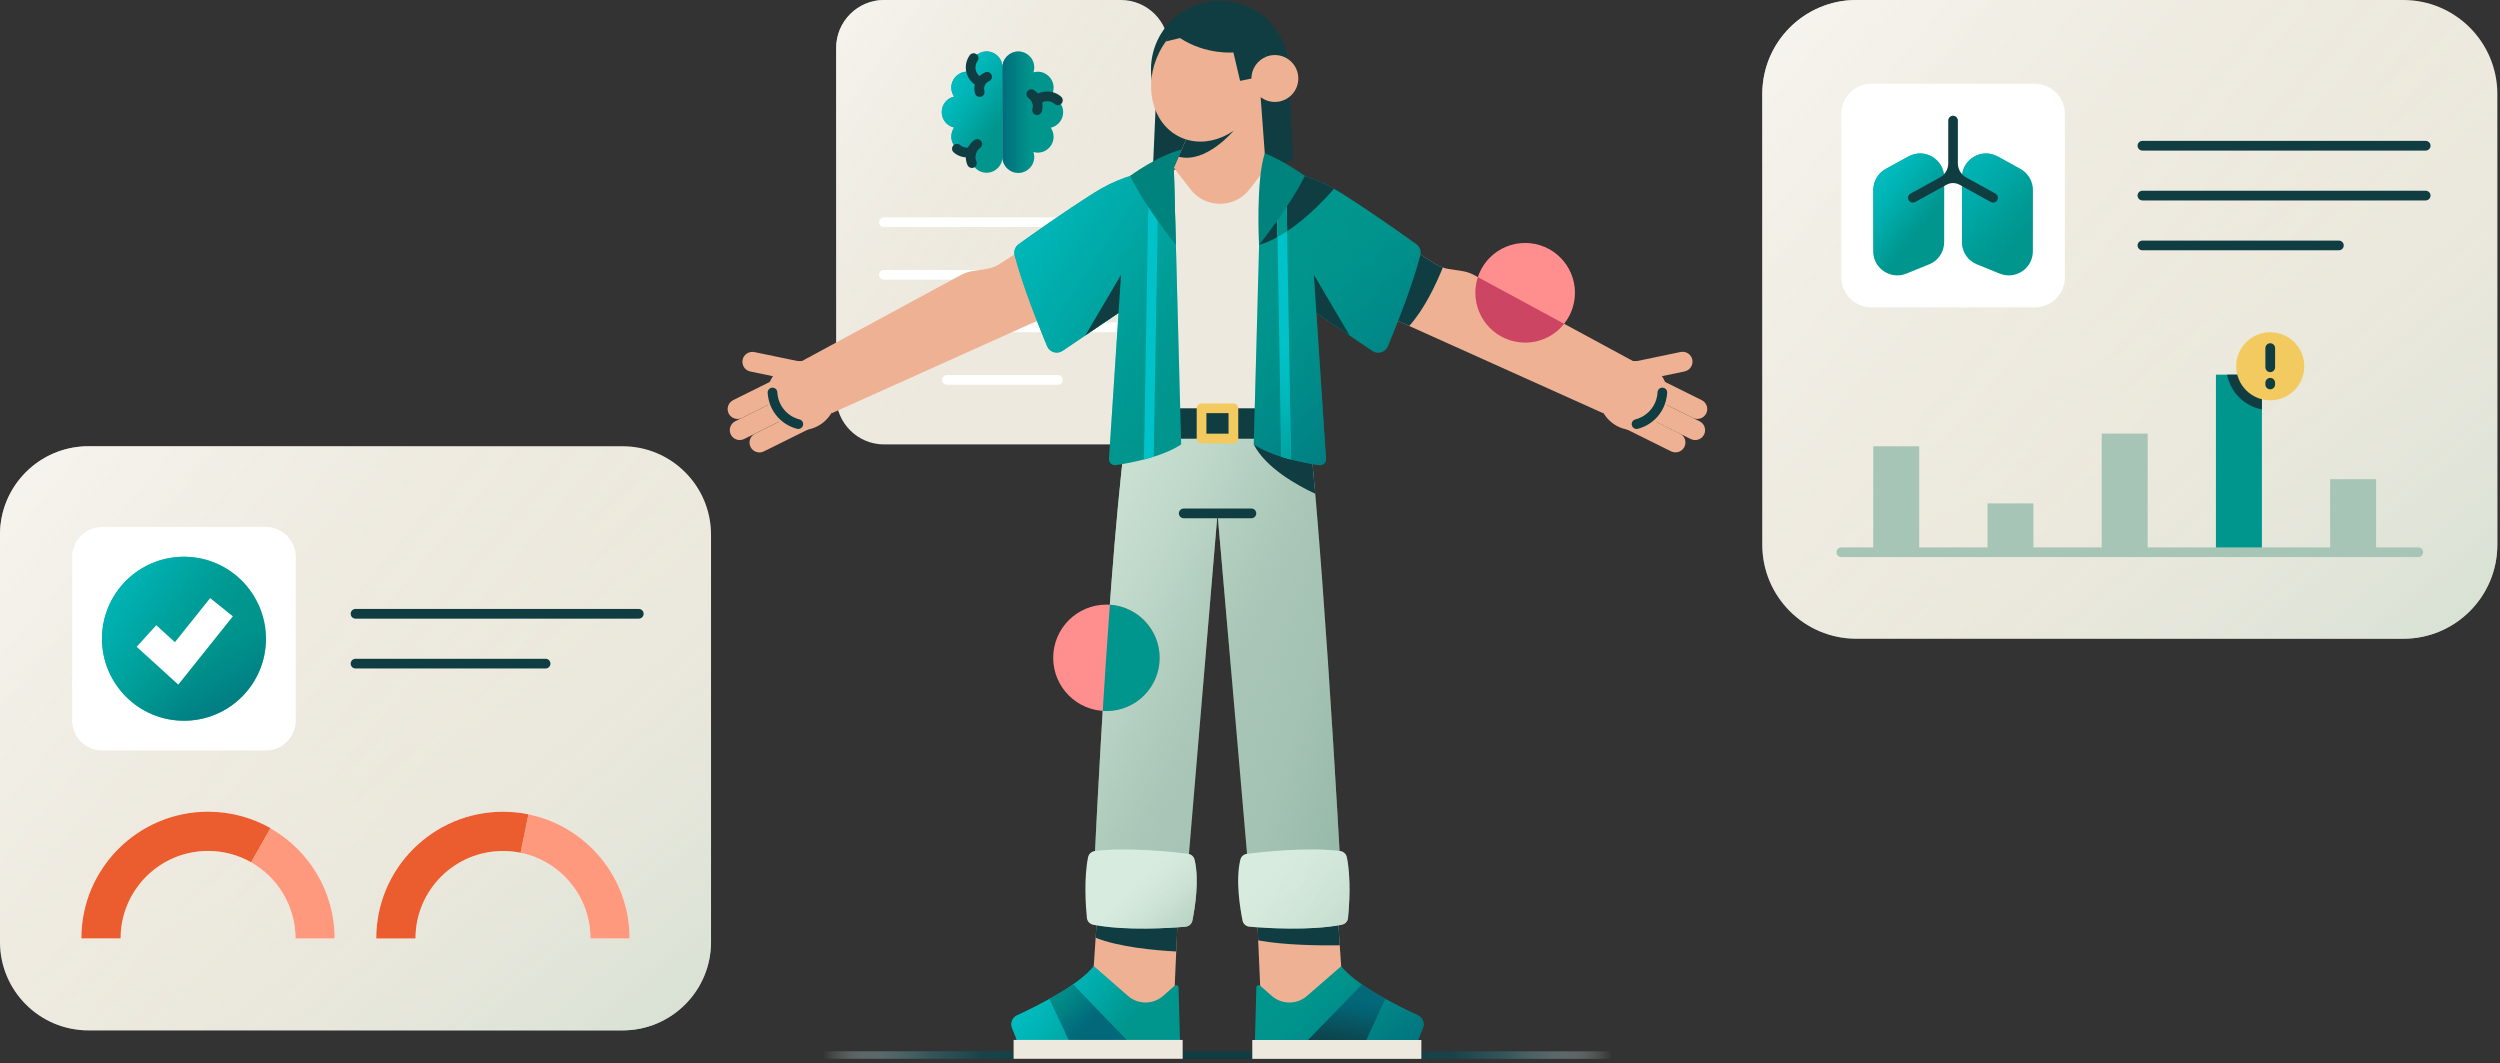
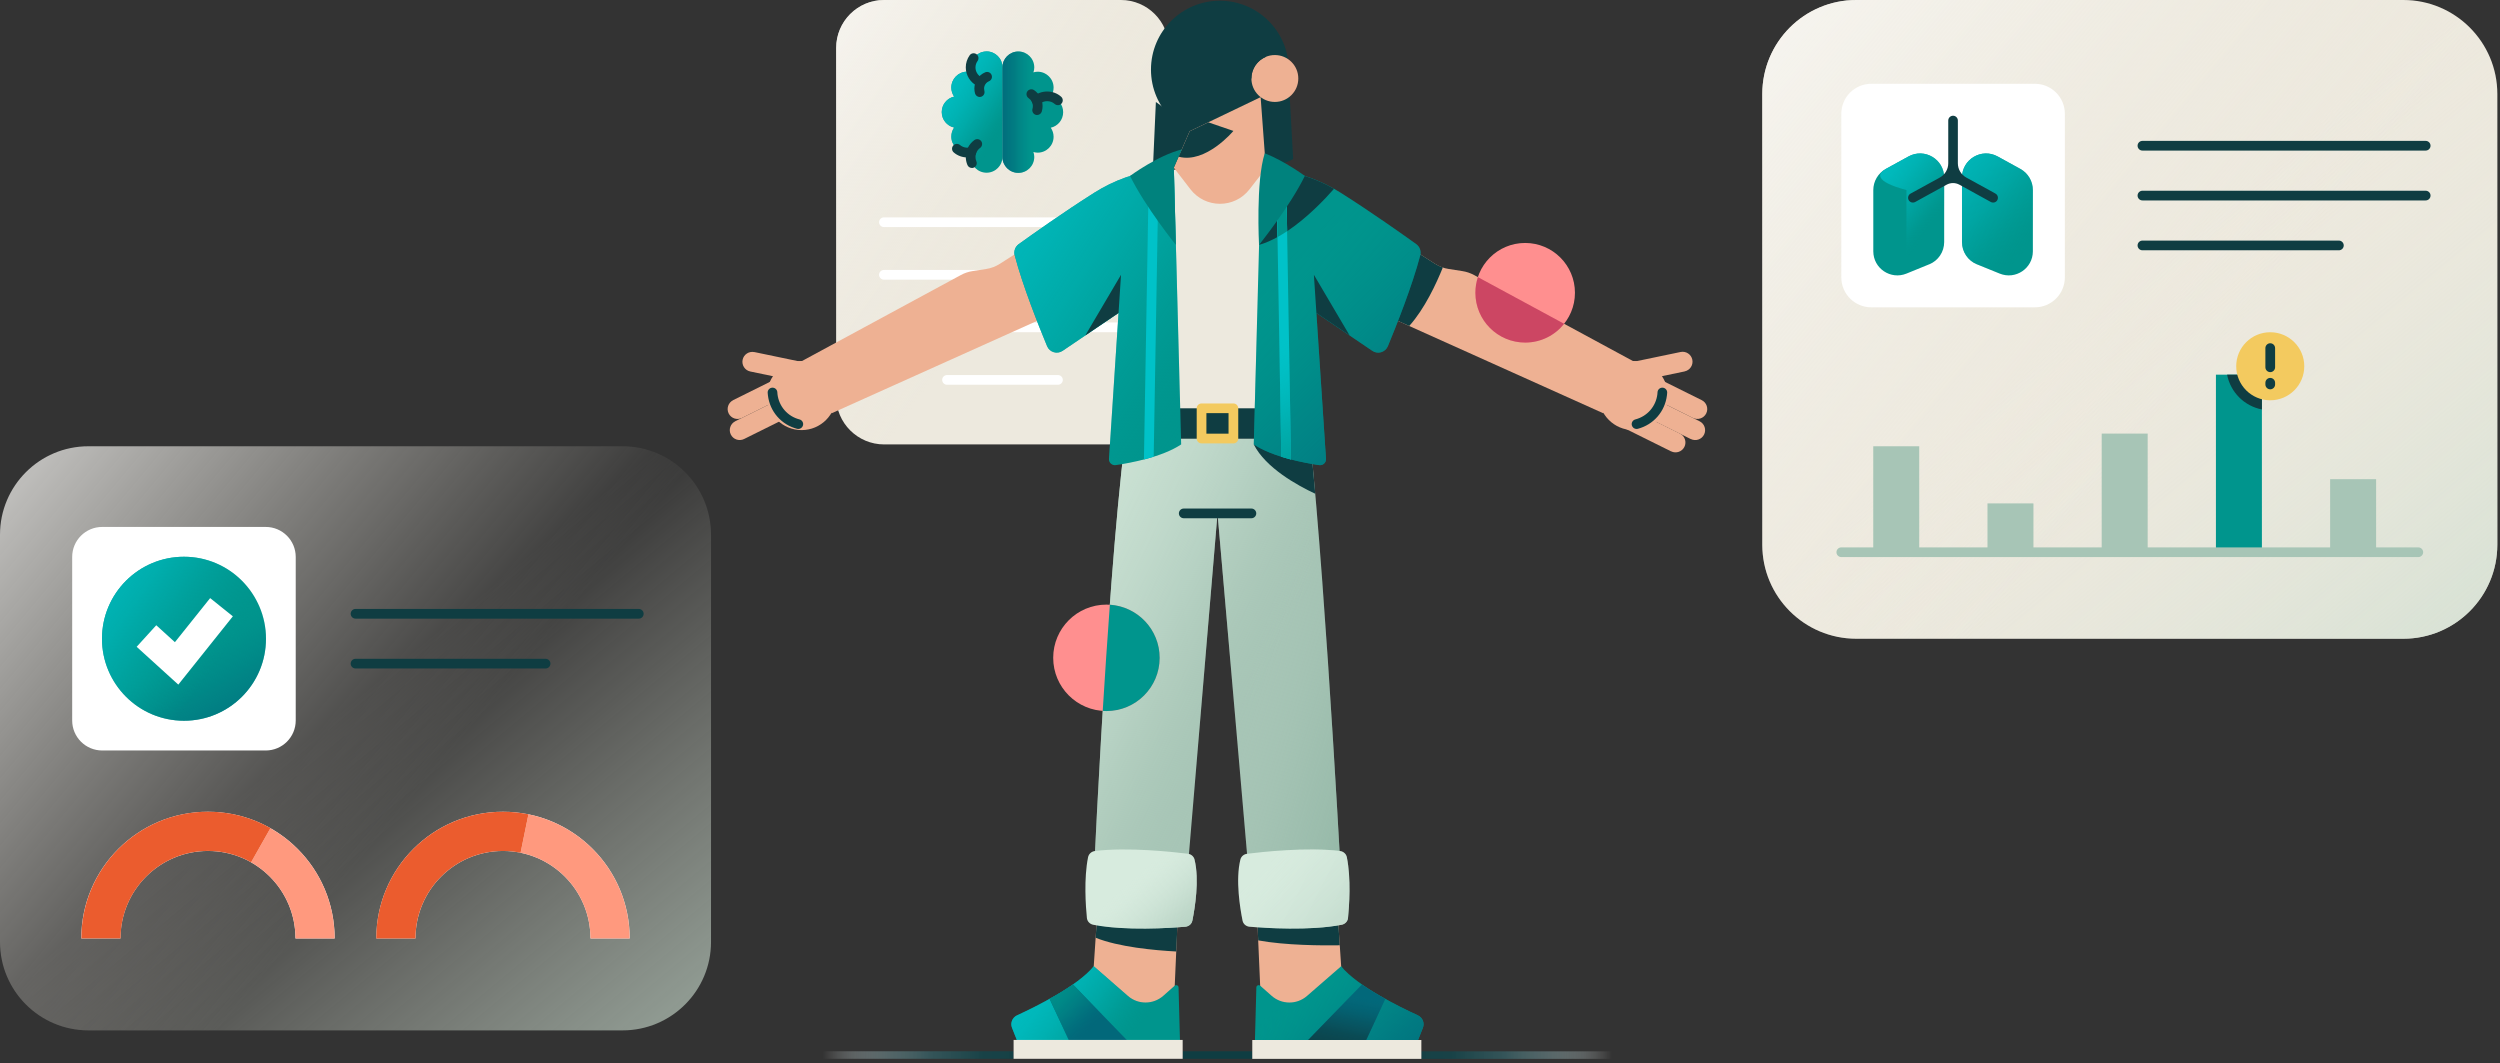
<svg xmlns="http://www.w3.org/2000/svg" width="515" height="219" viewBox="0 0 515 219" fill="none">
  <rect x="0" y="0" width="515" height="219" fill="#333333" stroke="none" />
  <g clip-path="url(#clip0_3219_260)">
    <path d="M230.89 0H182.13C176.673 0 172.25 4.423 172.25 9.88V81.67C172.25 87.127 176.673 91.55 182.13 91.55H230.89C236.347 91.55 240.77 87.127 240.77 81.67V9.88C240.77 4.423 236.347 0 230.89 0Z" fill="#EDE9DE" />
    <path d="M230.89 0H182.13C176.673 0 172.25 4.423 172.25 9.88V81.67C172.25 87.127 176.673 91.55 182.13 91.55H230.89C236.347 91.55 240.77 87.127 240.77 81.67V9.88C240.77 4.423 236.347 0 230.89 0Z" fill="url(#paint0_linear_3219_260)" />
    <path d="M230.93 46.78H182.09C181.54 46.78 181.09 46.33 181.09 45.78C181.09 45.23 181.54 44.78 182.09 44.78H230.93C231.48 44.78 231.93 45.23 231.93 45.78C231.93 46.33 231.48 46.78 230.93 46.78Z" fill="white" />
    <path d="M230.93 57.61H182.09C181.54 57.61 181.09 57.16 181.09 56.61C181.09 56.06 181.54 55.61 182.09 55.61H230.93C231.48 55.61 231.93 56.06 231.93 56.61C231.93 57.16 231.48 57.61 230.93 57.61Z" fill="white" />
    <path d="M230.93 68.43H182.09C181.54 68.43 181.09 67.98 181.09 67.43C181.09 66.88 181.54 66.43 182.09 66.43H230.93C231.48 66.43 231.93 66.88 231.93 67.43C231.93 67.98 231.48 68.43 230.93 68.43Z" fill="white" />
    <path d="M217.94 79.26H195.09C194.54 79.26 194.09 78.81 194.09 78.26C194.09 77.71 194.54 77.26 195.09 77.26H217.94C218.49 77.26 218.94 77.71 218.94 78.26C218.94 78.81 218.49 79.26 217.94 79.26Z" fill="white" />
-     <path d="M128.25 91.93H18.22C8.157 91.93 0 100.088 0 110.15V194.04C0 204.103 8.157 212.26 18.22 212.26H128.25C138.313 212.26 146.47 204.103 146.47 194.04V110.15C146.47 100.088 138.313 91.93 128.25 91.93Z" fill="#EDE9DE" />
    <path d="M128.25 91.93H18.22C8.157 91.93 0 100.088 0 110.15V194.04C0 204.103 8.157 212.26 18.22 212.26H128.25C138.313 212.26 146.47 204.103 146.47 194.04V110.15C146.47 100.088 138.313 91.93 128.25 91.93Z" fill="url(#paint1_linear_3219_260)" />
    <path d="M128.25 91.93H18.22C8.157 91.93 0 100.088 0 110.15V194.04C0 204.103 8.157 212.26 18.22 212.26H128.25C138.313 212.26 146.47 204.103 146.47 194.04V110.15C146.47 100.088 138.313 91.93 128.25 91.93Z" fill="url(#paint2_linear_3219_260)" />
    <path d="M238.11 21.01L237.53 34.01L244.25 33.04L247.08 27.51L238.11 21.01Z" fill="#0F3D42" />
    <path d="M265.23 11.71L266.39 32.75C263.35 34.69 257.78 33.81 257.78 33.81L256.15 23.36L265.22 11.71H265.23Z" fill="#0F3D42" />
    <path d="M251.29 28.53C259.127 28.53 265.48 22.177 265.48 14.34C265.48 6.503 259.127 0.15 251.29 0.15C243.453 0.15 237.1 6.503 237.1 14.34C237.1 22.177 243.453 28.53 251.29 28.53Z" fill="#0F3D42" />
    <path d="M257.97 216.56H243.63V218.11H257.97V216.56Z" fill="#0F3D42" />
    <path d="M208.79 216.56H166.72V218.11H208.79V216.56Z" fill="url(#paint3_linear_3219_260)" />
    <path d="M292.79 218.12H334.86V216.57H292.79V218.12Z" fill="url(#paint4_linear_3219_260)" />
    <path d="M243.31 172.94L241.8 207.53L235.07 208.8L224.93 204.71L227.25 170.12L243.31 172.94Z" fill="#EEB193" />
    <path d="M242.77 185.51L242.31 196.01C237.74 195.76 230.47 195.09 225.71 193.18L226.22 185.51H242.77Z" fill="#0F3D42" />
    <path d="M258.28 172.94L259.79 207.53L266.52 208.8L276.66 204.71L274.34 170.12L258.28 172.94Z" fill="#EEB193" />
    <path d="M275.99 194.73C272.42 194.79 264.83 194.76 259.19 193.72L258.98 188.98L275.52 187.58L275.99 194.73Z" fill="#0F3D42" />
    <path d="M262.62 34.96H236.54V87.23H262.62V34.96Z" fill="#EDE9DE" />
    <path d="M231.78 90.34C227.65 123.95 224.93 189.08 224.93 189.08C224.93 189.08 236.07 191.81 243.78 189.55L250.81 105.76L258.08 189.55C266.55 191.34 276.7 189.08 276.7 189.08C276.7 189.08 273.33 123.48 269.85 90.34H231.78Z" fill="#A7C5B6" />
    <path d="M231.78 90.34C227.65 123.95 224.93 189.08 224.93 189.08C224.93 189.08 236.07 191.81 243.78 189.55L250.81 105.76L258.08 189.55C266.55 191.34 276.7 189.08 276.7 189.08C276.7 189.08 273.33 123.48 269.85 90.34H231.78Z" fill="url(#paint5_linear_3219_260)" />
    <path d="M231.78 90.34C227.65 123.95 224.93 189.08 224.93 189.08C224.93 189.08 236.07 191.81 243.78 189.55L250.81 105.76L258.08 189.55C266.55 191.34 276.7 189.08 276.7 189.08C276.7 189.08 273.33 123.48 269.85 90.34H231.78Z" fill="url(#paint6_linear_3219_260)" />
    <path d="M270.14 84.11H231.45V90.34H270.14V84.11Z" fill="#0F3D42" />
    <path d="M270.94 101.71C267.23 99.98 260.71 96.37 258.28 91.56L264.69 90.35H269.86C270.22 93.82 270.59 97.64 270.94 101.71Z" fill="#0F3D42" />
    <path d="M254.08 91.34H247.52C246.97 91.34 246.52 90.89 246.52 90.34V84.11C246.52 83.56 246.97 83.11 247.52 83.11H254.08C254.63 83.11 255.08 83.56 255.08 84.11V90.34C255.08 90.89 254.63 91.34 254.08 91.34ZM248.52 89.34H253.08V85.11H248.52V89.34Z" fill="#F3CA5F" />
    <path d="M289.53 50.45L295.61 54.34C296.47 54.89 297.43 55.26 298.44 55.41L301.27 55.85C302.1 55.98 302.9 56.25 303.64 56.65L336.51 74.44L330.29 85.14L284.64 64.61L289.54 50.45H289.53Z" fill="#EEB193" />
    <path d="M297.22 55.11C295.91 58.35 293.48 63.63 290.3 67.15L284.64 64.61L289.54 50.45L295.62 54.34C296.12 54.66 296.66 54.92 297.22 55.11Z" fill="#0F3D42" />
    <path d="M336.46 88.6C340.392 88.6 343.58 85.412 343.58 81.48C343.58 77.548 340.392 74.36 336.46 74.36C332.528 74.36 329.34 77.548 329.34 81.48C329.34 85.412 332.528 88.6 336.46 88.6Z" fill="#EEB193" />
    <path d="M271.18 64.47L270.66 56.61L278.02 69.1L271.18 64.47Z" fill="#0F3D42" />
    <path d="M348.743 86.097L338.675 81.099L340.493 77.436L350.561 82.433C351.573 82.936 351.979 84.165 351.481 85.168C350.979 86.18 349.75 86.586 348.747 86.088L348.743 86.097Z" fill="#EEB193" />
    <path d="M347.039 76.514L336.035 78.805L335.201 74.801L346.205 72.51C347.312 72.28 348.39 72.995 348.618 74.092C348.849 75.198 348.133 76.276 347.037 76.505L347.039 76.514Z" fill="#EEB193" />
    <path d="M348.303 90.449L336.846 84.762L338.665 81.099L350.121 86.785C351.133 87.288 351.539 88.516 351.041 89.52C350.539 90.532 349.31 90.938 348.307 90.44L348.303 90.449Z" fill="#EEB193" />
    <path d="M344.249 92.984L335.05 88.418L336.869 84.755L346.068 89.321C347.08 89.823 347.486 91.052 346.988 92.055C346.486 93.067 345.257 93.474 344.254 92.976L344.249 92.984Z" fill="#EEB193" />
    <path d="M337.13 88.37C336.69 88.37 336.28 88.07 336.16 87.62C336.02 87.09 336.34 86.54 336.88 86.4C339.34 85.76 341.12 83.72 341.42 81.2C341.44 81.07 341.45 80.93 341.45 80.8C341.48 80.25 341.95 79.83 342.5 79.86C343.05 79.89 343.47 80.36 343.44 80.91C343.44 81.08 343.42 81.26 343.39 81.43C342.99 84.78 340.63 87.49 337.37 88.34C337.29 88.36 337.2 88.37 337.12 88.37H337.13Z" fill="#0F3D42" />
    <path d="M212.06 50.45L205.98 54.34C205.12 54.89 204.16 55.26 203.15 55.41L200.32 55.85C199.49 55.98 198.69 56.25 197.95 56.65L165.08 74.44L171.3 85.14L216.95 64.61L212.05 50.45H212.06Z" fill="#EEB193" />
    <path d="M259.79 34.54L258.28 91.55C262.2 94.18 268.82 95.38 271.76 95.81C272.53 95.92 273.2 95.29 273.15 94.52L271.18 64.47L282.7 72.27C283.83 73.04 285.38 72.57 285.9 71.31C287.59 67.24 290.93 58.87 292.57 52.6C292.8 51.73 292.47 50.83 291.75 50.3C289.1 48.39 282.4 43.63 276.16 39.69C272.15 37.15 267.64 35.53 262.93 34.94L259.8 34.55L259.79 34.54Z" fill="#00958D" />
    <path d="M259.79 34.54L258.28 91.55C262.2 94.18 268.82 95.38 271.76 95.81C272.53 95.92 273.2 95.29 273.15 94.52L271.18 64.47L282.7 72.27C283.83 73.04 285.38 72.57 285.9 71.31C287.59 67.24 290.93 58.87 292.57 52.6C292.8 51.73 292.47 50.83 291.75 50.3C289.1 48.39 282.4 43.63 276.16 39.69C272.15 37.15 267.64 35.53 262.93 34.94L259.8 34.55L259.79 34.54Z" fill="url(#paint7_linear_3219_260)" />
    <path d="M274.81 38.89C272.89 41.08 269.28 44.88 265.15 47.63C264.5 48.06 263.84 48.46 263.17 48.83C261.92 49.52 260.65 50.08 259.37 50.45L263.07 43.21L265.01 39.42L266.9 35.71C269.66 36.41 272.32 37.48 274.81 38.89Z" fill="#0F3D42" />
    <path d="M265.95 94.66C265.29 94.49 264.61 94.3 263.94 94.09L263 39.16L265 39.12L265.95 94.66Z" fill="#00C2C8" />
    <path d="M265.95 94.66C265.29 94.49 264.61 94.3 263.94 94.09L263 39.16L265 39.12L265.95 94.66Z" fill="url(#paint8_linear_3219_260)" />
    <path d="M265.15 47.63C264.5 48.06 263.84 48.46 263.17 48.83L263.07 43.21L265.01 39.43L265.15 47.63Z" fill="#00C2C8" />
    <path d="M265.15 47.63C264.5 48.06 263.84 48.46 263.17 48.83L263.07 43.21L263 39.16L265 39.12V39.42L265.15 47.63Z" fill="#00958D" />
    <path d="M243.08 34.7L241.81 34.54L243.32 91.55C239.4 94.18 232.78 95.38 229.84 95.81C229.07 95.92 228.4 95.29 228.45 94.52L230.42 64.47L218.9 72.27C217.77 73.04 216.22 72.57 215.7 71.31C214.01 67.24 210.67 58.87 209.03 52.6C208.8 51.73 209.13 50.83 209.85 50.3C212.5 48.39 219.2 43.63 225.44 39.69C229.45 37.15 233.96 35.53 238.67 34.94L242.71 34.43L243.07 34.7H243.08Z" fill="#00958D" />
    <path d="M243.08 34.7L241.81 34.54L243.32 91.55C239.4 94.18 232.78 95.38 229.84 95.81C229.07 95.92 228.4 95.29 228.45 94.52L230.42 64.47L218.9 72.27C217.77 73.04 216.22 72.57 215.7 71.31C214.01 67.24 210.67 58.87 209.03 52.6C208.8 51.73 209.13 50.83 209.85 50.3C212.5 48.39 219.2 43.63 225.44 39.69C229.45 37.15 233.96 35.53 238.67 34.94L242.71 34.43L243.07 34.7H243.08Z" fill="url(#paint9_linear_3219_260)" />
    <path d="M243.08 34.7L241.83 34.54L242.72 34.43L243.08 34.7Z" fill="#00958D" />
    <path d="M238.6 39.16L237.66 94.09C236.99 94.3 236.31 94.49 235.65 94.66L236.6 39.12L238.6 39.16Z" fill="#00C2C8" />
    <path d="M259.69 20.01L260.77 34.66L257.39 39.01C254.3 42.99 248.29 42.97 245.22 38.98L241.8 34.54L245.07 27.03L259.69 20.01Z" fill="#EEB193" />
    <path d="M254.08 26.97C254.08 26.97 248.39 33.79 242.79 32.28L245.08 27.04L248.91 25.2L254.08 26.97Z" fill="#0F3D42" />
-     <path d="M259.277 20.948C262.658 14.154 260.818 6.367 255.166 3.554C249.515 0.741 242.193 3.968 238.812 10.762C235.43 17.555 237.271 25.343 242.922 28.155C248.573 30.968 255.896 27.741 259.277 20.948Z" fill="#EEB193" />
    <path d="M262.62 21C265.288 21 267.45 18.837 267.45 16.17C267.45 13.502 265.288 11.34 262.62 11.34C259.952 11.34 257.79 13.502 257.79 16.17C257.79 18.837 259.952 21 262.62 21Z" fill="#EEB193" />
    <path d="M260.78 11.71C259.02 12.44 257.79 14.17 257.79 16.18L255.46 16.66L254.08 10.8C254.08 10.8 248.43 11.34 243.08 7.84L240.17 8.53C243.88 3.3 250.17 1.08 255.16 3.56C258.26 5.11 260.21 8.15 260.78 11.71Z" fill="#0F3D42" />
    <path d="M243.44 30.79C238.52 32 232.79 36.24 232.79 36.24C235.93 42.64 242.23 50.45 242.23 50.45L242.05 43.49L241.81 34.55L243.44 30.8V30.79Z" fill="#00827D" />
    <path d="M230.42 64.47L230.93 56.61L223.57 69.1L230.42 64.47Z" fill="#0F3D42" />
    <path d="M260.54 31.57C264.75 33.24 268.8 36.24 268.8 36.24C265.66 42.64 259.36 50.45 259.36 50.45C259.36 50.45 258.67 37.36 260.54 31.57Z" fill="#00827D" />
    <path d="M271.18 64.47L270.66 56.61L278.02 69.1L271.18 64.47Z" fill="#0F3D42" />
    <path d="M165.13 88.6C169.062 88.6 172.25 85.412 172.25 81.48C172.25 77.548 169.062 74.36 165.13 74.36C161.198 74.36 158.01 77.548 158.01 81.48C158.01 85.412 161.198 88.6 165.13 88.6Z" fill="#EEB193" />
    <path d="M151.022 82.429L161.09 77.432L162.908 81.095L152.841 86.093C151.828 86.595 150.604 86.176 150.106 85.173C149.604 84.16 150.023 82.936 151.027 82.438L151.022 82.429Z" fill="#EEB193" />
    <path d="M155.393 72.523L166.397 74.814L165.564 78.818L154.56 76.527C153.453 76.297 152.75 75.211 152.978 74.114C153.208 73.008 154.295 72.305 155.391 72.533L155.393 72.523Z" fill="#EEB193" />
    <path d="M151.463 86.772L162.919 81.085L164.738 84.749L153.282 90.436C152.269 90.938 151.045 90.519 150.547 89.515C150.045 88.503 150.464 87.279 151.467 86.781L151.463 86.772Z" fill="#EEB193" />
-     <path d="M155.528 89.33L164.727 84.764L166.545 88.427L157.346 92.994C156.334 93.496 155.11 93.077 154.612 92.073C154.11 91.061 154.529 89.837 155.532 89.339L155.528 89.33Z" fill="#EEB193" />
    <path d="M164.46 88.37C164.38 88.37 164.29 88.36 164.21 88.34C160.95 87.49 158.58 84.78 158.19 81.43C158.17 81.25 158.15 81.08 158.14 80.91C158.11 80.36 158.53 79.89 159.08 79.86C159.63 79.83 160.1 80.25 160.13 80.8C160.13 80.93 160.15 81.06 160.16 81.2C160.46 83.72 162.24 85.77 164.7 86.4C165.23 86.54 165.56 87.08 165.42 87.62C165.3 88.07 164.9 88.37 164.45 88.37H164.46Z" fill="#0F3D42" />
    <path d="M257.79 106.76H243.85C243.3 106.76 242.85 106.31 242.85 105.76C242.85 105.21 243.3 104.76 243.85 104.76H257.79C258.34 104.76 258.79 105.21 258.79 105.76C258.79 106.31 258.34 106.76 257.79 106.76Z" fill="#0F3D42" />
    <path d="M244.19 190.9C240.96 191.18 231.82 191.79 225.21 190.5C224.5 190.36 223.97 189.8 223.9 189.11C223.66 186.71 223.25 181 224.14 176.59C224.28 175.91 224.84 175.4 225.55 175.31C232.3 174.47 241.61 175.49 244.7 175.88C245.37 175.96 245.91 176.43 246.07 177.06C247.12 181.27 246.12 187.2 245.62 189.66C245.48 190.34 244.9 190.84 244.19 190.9Z" fill="#D7EBDE" />
    <path d="M244.19 190.9C240.96 191.18 231.82 191.79 225.21 190.5C224.5 190.36 223.97 189.8 223.9 189.11C223.66 186.71 223.25 181 224.14 176.59C224.28 175.91 224.84 175.4 225.55 175.31C232.3 174.47 241.61 175.49 244.7 175.88C245.37 175.96 245.91 176.43 246.07 177.06C247.12 181.27 246.12 187.2 245.62 189.66C245.48 190.34 244.9 190.84 244.19 190.9Z" fill="url(#paint10_linear_3219_260)" />
    <path d="M257.4 190.9C260.63 191.18 269.77 191.79 276.38 190.5C277.09 190.36 277.62 189.8 277.69 189.11C277.93 186.71 278.34 181 277.45 176.59C277.31 175.91 276.75 175.4 276.04 175.31C269.29 174.47 259.98 175.49 256.89 175.88C256.22 175.96 255.68 176.43 255.52 177.06C254.47 181.27 255.47 187.2 255.97 189.66C256.11 190.34 256.69 190.84 257.4 190.9Z" fill="#D7EBDE" />
    <path d="M257.4 190.9C260.63 191.18 269.77 191.79 276.38 190.5C277.09 190.36 277.62 189.8 277.69 189.11C277.93 186.71 278.34 181 277.45 176.59C277.31 175.91 276.75 175.4 276.04 175.31C269.29 174.47 259.98 175.49 256.89 175.88C256.22 175.96 255.68 176.43 255.52 177.06C254.47 181.27 255.47 187.2 255.97 189.66C256.11 190.34 256.69 190.84 257.4 190.9Z" fill="url(#paint11_linear_3219_260)" />
    <path d="M241.98 203.06L239.64 205.13C237.56 206.97 234.44 206.99 232.35 205.17L225.31 199.05C222.07 203.11 213.28 207.43 209.51 209.16C208.54 209.61 208.08 210.74 208.48 211.74L209.47 214.24H243.07L242.78 203.41C242.77 203 242.29 202.8 241.99 203.07L241.98 203.06Z" fill="#00958D" />
    <path d="M241.98 203.06L239.64 205.13C237.56 206.97 234.44 206.99 232.35 205.17L225.31 199.05C222.07 203.11 213.28 207.43 209.51 209.16C208.54 209.61 208.08 210.74 208.48 211.74L209.47 214.24H243.07L242.78 203.41C242.77 203 242.29 202.8 241.99 203.07L241.98 203.06Z" fill="url(#paint12_linear_3219_260)" />
    <path d="M259.61 203.06L261.95 205.13C264.03 206.97 267.15 206.99 269.24 205.17L276.28 199.05C279.52 203.11 288.31 207.43 292.08 209.16C293.05 209.61 293.51 210.74 293.11 211.74L292.12 214.24H258.52L258.81 203.41C258.82 203 259.3 202.8 259.6 203.07L259.61 203.06Z" fill="#00958D" />
    <path d="M259.61 203.06L261.95 205.13C264.03 206.97 267.15 206.99 269.24 205.17L276.28 199.05C279.52 203.11 288.31 207.43 292.08 209.16C293.05 209.61 293.51 210.74 293.11 211.74L292.12 214.24H258.52L258.81 203.41C258.82 203 259.3 202.8 259.6 203.07L259.61 203.06Z" fill="url(#paint13_linear_3219_260)" />
    <path d="M257.97 218.12H292.8V214.24H257.97V218.12Z" fill="#EDE9DE" />
    <path d="M232.12 214.24H220.16L216.22 205.77C217.86 204.86 219.53 203.86 221.04 202.81L232.12 214.24Z" fill="#02687A" />
    <path d="M232.12 214.24H220.16L216.22 205.77C217.86 204.86 219.53 203.86 221.04 202.81L232.12 214.24Z" fill="url(#paint14_linear_3219_260)" />
    <path d="M269.48 214.24H281.44L285.38 205.77C283.74 204.86 282.07 203.86 280.56 202.81L269.48 214.24Z" fill="#02687A" />
    <path d="M269.48 214.24H281.44L285.38 205.77C283.74 204.86 282.07 203.86 280.56 202.81L269.48 214.24Z" fill="url(#paint15_linear_3219_260)" />
    <path d="M243.63 214.23H208.8V218.11H243.63V214.23Z" fill="#EDE9DE" />
    <path d="M260.78 11.71L254.08 5.46H247.08L240.17 8.53L242.45 4.99L247.36 2.54L252.87 1.98L257.79 3.11L260.35 5.36L260.78 11.71Z" fill="#0F3D42" />
    <path d="M314.18 70.57C319.846 70.57 324.44 65.976 324.44 60.31C324.44 54.643 319.846 50.05 314.18 50.05C308.513 50.05 303.92 54.643 303.92 60.31C303.92 65.976 308.513 70.57 314.18 70.57Z" fill="#FF8F8F" />
    <path d="M322.21 66.7C320.34 69.06 317.44 70.57 314.19 70.57C308.52 70.57 303.93 65.98 303.93 60.31C303.93 59.18 304.11 58.1 304.45 57.09L322.21 66.7Z" fill="#CC4663" />
    <path d="M227.92 146.47C233.973 146.47 238.88 141.563 238.88 135.51C238.88 129.457 233.973 124.55 227.92 124.55C221.867 124.55 216.96 129.457 216.96 135.51C216.96 141.563 221.867 146.47 227.92 146.47Z" fill="#FF8F8F" />
    <path d="M238.89 135.52C238.89 141.57 233.98 146.48 227.93 146.48C227.67 146.48 227.41 146.48 227.16 146.45C227.6 139.35 228.09 131.9 228.63 124.57C234.36 124.94 238.89 129.7 238.89 135.52Z" fill="#00958D" />
    <path d="M495.08 0H382.4C371.702 0 363.03 8.672 363.03 19.37V112.21C363.03 122.908 371.702 131.58 382.4 131.58H495.08C505.778 131.58 514.45 122.908 514.45 112.21V19.37C514.45 8.672 505.778 0 495.08 0Z" fill="#EDE9DE" />
    <path d="M495.08 0H382.4C371.702 0 363.03 8.672 363.03 19.37V112.21C363.03 122.908 371.702 131.58 382.4 131.58H495.08C505.778 131.58 514.45 122.908 514.45 112.21V19.37C514.45 8.672 505.778 0 495.08 0Z" fill="url(#paint16_linear_3219_260)" />
    <path d="M495.08 0H382.4C371.702 0 363.03 8.672 363.03 19.37V112.21C363.03 122.908 371.702 131.58 382.4 131.58H495.08C505.778 131.58 514.45 122.908 514.45 112.21V19.37C514.45 8.672 505.778 0 495.08 0Z" fill="url(#paint17_linear_3219_260)" />
    <path d="M419.18 17.26H385.49C382.077 17.26 379.31 20.027 379.31 23.44V57.13C379.31 60.543 382.077 63.31 385.49 63.31H419.18C422.593 63.31 425.36 60.543 425.36 57.13V23.44C425.36 20.027 422.593 17.26 419.18 17.26Z" fill="white" />
    <path d="M397.41 54.45L392.73 56.36C389.47 57.69 385.9 55.29 385.9 51.77V39.15C385.9 37.34 386.89 35.67 388.47 34.8L393.15 32.23C396.46 30.41 400.5 32.81 400.5 36.58V49.87C400.5 51.89 399.28 53.7 397.41 54.46V54.45Z" fill="#00958D" />
-     <path d="M397.41 54.45L392.73 56.36C389.47 57.69 385.9 55.29 385.9 51.77V39.15C385.9 37.34 386.89 35.67 388.47 34.8L393.15 32.23C396.46 30.41 400.5 32.81 400.5 36.58V49.87C400.5 51.89 399.28 53.7 397.41 54.46V54.45Z" fill="url(#paint18_linear_3219_260)" />
+     <path d="M397.41 54.45L392.73 56.36V39.15C385.9 37.34 386.89 35.67 388.47 34.8L393.15 32.23C396.46 30.41 400.5 32.81 400.5 36.58V49.87C400.5 51.89 399.28 53.7 397.41 54.46V54.45Z" fill="url(#paint18_linear_3219_260)" />
    <path d="M407.26 54.45L411.94 56.36C415.2 57.69 418.77 55.29 418.77 51.77V39.15C418.77 37.34 417.78 35.67 416.2 34.8L411.52 32.23C408.21 30.41 404.17 32.81 404.17 36.58V49.87C404.17 51.89 405.39 53.7 407.26 54.46V54.45Z" fill="#00958D" />
    <path d="M407.26 54.45L411.94 56.36C415.2 57.69 418.77 55.29 418.77 51.77V39.15C418.77 37.34 417.78 35.67 416.2 34.8L411.52 32.23C408.21 30.41 404.17 32.81 404.17 36.58V49.87C404.17 51.89 405.39 53.7 407.26 54.46V54.45Z" fill="url(#paint19_linear_3219_260)" />
    <path d="M411.08 39.88L405.05 36.57C403.98 35.98 403.32 34.86 403.32 33.64V24.83C403.32 24.29 402.88 23.84 402.33 23.84C401.79 23.84 401.34 24.28 401.34 24.83V33.64C401.34 34.86 400.68 35.98 399.61 36.57L393.58 39.88C393.1 40.14 392.93 40.74 393.19 41.22C393.45 41.7 394.05 41.87 394.53 41.61L401 38.05C401.82 37.6 402.82 37.6 403.64 38.05L410.11 41.61C410.59 41.87 411.19 41.7 411.45 41.22C411.71 40.74 411.54 40.14 411.06 39.88H411.08Z" fill="#0F3D42" />
    <path d="M499.69 31.02H441.34C440.79 31.02 440.34 30.57 440.34 30.02C440.34 29.47 440.79 29.02 441.34 29.02H499.69C500.24 29.02 500.69 29.47 500.69 30.02C500.69 30.57 500.24 31.02 499.69 31.02Z" fill="#0F3D42" />
    <path d="M499.69 41.29H441.34C440.79 41.29 440.34 40.84 440.34 40.29C440.34 39.74 440.79 39.29 441.34 39.29H499.69C500.24 39.29 500.69 39.74 500.69 40.29C500.69 40.84 500.24 41.29 499.69 41.29Z" fill="#0F3D42" />
    <path d="M481.81 51.56H441.34C440.79 51.56 440.34 51.11 440.34 50.56C440.34 50.01 440.79 49.56 441.34 49.56H481.81C482.36 49.56 482.81 50.01 482.81 50.56C482.81 51.11 482.36 51.56 481.81 51.56Z" fill="#0F3D42" />
    <path d="M395.36 91.93H385.89V113.76H395.36V91.93Z" fill="#A7C5B6" />
    <path d="M418.89 103.7H409.42V113.77H418.89V103.7Z" fill="#A7C5B6" />
    <path d="M442.42 89.32H432.95V113.77H442.42V89.32Z" fill="#A7C5B6" />
    <path d="M465.95 77.18H456.48V113.77H465.95V77.18Z" fill="#00958D" />
    <path d="M489.48 98.71H480.01V113.76H489.48V98.71Z" fill="#A7C5B6" />
    <path d="M465.95 77.18V84.35C462.33 83.65 459.48 80.8 458.78 77.18H465.95Z" fill="#0F3D42" />
    <path d="M467.67 82.46C471.542 82.46 474.68 79.322 474.68 75.45C474.68 71.578 471.542 68.44 467.67 68.44C463.799 68.44 460.66 71.578 460.66 75.45C460.66 79.322 463.799 82.46 467.67 82.46Z" fill="#F3CA5F" />
    <path d="M498.17 114.76H379.31C378.76 114.76 378.31 114.31 378.31 113.76C378.31 113.21 378.76 112.76 379.31 112.76H498.17C498.72 112.76 499.17 113.21 499.17 113.76C499.17 114.31 498.72 114.76 498.17 114.76Z" fill="#A7C5B6" />
    <path d="M467.67 76.66C467.12 76.66 466.67 76.21 466.67 75.66V71.71C466.67 71.16 467.12 70.71 467.67 70.71C468.22 70.71 468.67 71.16 468.67 71.71V75.66C468.67 76.21 468.22 76.66 467.67 76.66Z" fill="#0F3D42" />
    <path d="M467.67 80.2C467.12 80.2 466.67 79.75 466.67 79.2V78.85C466.67 78.3 467.12 77.85 467.67 77.85C468.22 77.85 468.67 78.3 468.67 78.85V79.2C468.67 79.75 468.22 80.2 467.67 80.2Z" fill="#0F3D42" />
    <path d="M54.74 108.55H21.05C17.637 108.55 14.87 111.317 14.87 114.73V148.42C14.87 151.833 17.637 154.6 21.05 154.6H54.74C58.153 154.6 60.92 151.833 60.92 148.42V114.73C60.92 111.317 58.153 108.55 54.74 108.55Z" fill="white" />
    <path d="M131.59 127.44H73.24C72.69 127.44 72.24 126.99 72.24 126.44C72.24 125.89 72.69 125.44 73.24 125.44H131.59C132.14 125.44 132.59 125.89 132.59 126.44C132.59 126.99 132.14 127.44 131.59 127.44Z" fill="#0F3D42" />
    <path d="M112.39 137.71H73.24C72.69 137.71 72.24 137.26 72.24 136.71C72.24 136.16 72.69 135.71 73.24 135.71H112.39C112.94 135.71 113.39 136.16 113.39 136.71C113.39 137.26 112.94 137.71 112.39 137.71Z" fill="#0F3D42" />
    <path d="M37.9 148.47C47.228 148.47 54.79 140.908 54.79 131.58C54.79 122.252 47.228 114.69 37.9 114.69C28.572 114.69 21.01 122.252 21.01 131.58C21.01 140.908 28.572 148.47 37.9 148.47Z" fill="#00958D" />
    <path d="M37.9 148.47C47.228 148.47 54.79 140.908 54.79 131.58C54.79 122.252 47.228 114.69 37.9 114.69C28.572 114.69 21.01 122.252 21.01 131.58C21.01 140.908 28.572 148.47 37.9 148.47Z" fill="url(#paint20_linear_3219_260)" />
    <path d="M37.9 148.47C47.228 148.47 54.79 140.908 54.79 131.58C54.79 122.252 47.228 114.69 37.9 114.69C28.572 114.69 21.01 122.252 21.01 131.58C21.01 140.908 28.572 148.47 37.9 148.47Z" fill="url(#paint21_linear_3219_260)" />
    <path d="M36.73 141.03L28.15 133.24L32.19 128.8L36.03 132.29L43.29 123.21L47.97 126.96L36.73 141.03Z" fill="white" />
    <path d="M68.95 193.32H60.87C60.87 183.37 52.8 175.3 42.84 175.3C32.88 175.3 24.82 183.37 24.82 193.32H16.74C16.74 178.91 28.42 167.22 42.84 167.22C57.26 167.22 68.94 178.9 68.94 193.32H68.95Z" fill="white" />
    <path d="M68.95 193.32H60.87C60.87 186.59 57.18 180.73 51.72 177.64L55.7 170.61C63.61 175.09 68.94 183.59 68.94 193.33L68.95 193.32Z" fill="#FF997E" />
    <path d="M77.51 193.32H85.59C85.59 183.37 93.66 175.3 103.62 175.3C113.58 175.3 121.64 183.37 121.64 193.32H129.72C129.72 178.91 118.04 167.22 103.62 167.22C89.2 167.22 77.52 178.9 77.52 193.32H77.51Z" fill="white" />
    <path d="M55.71 170.6L51.73 177.63C49.11 176.14 46.08 175.29 42.86 175.29C32.91 175.29 24.84 183.36 24.84 193.31H16.76C16.76 178.9 28.45 167.21 42.86 167.21C47.53 167.21 51.92 168.44 55.72 170.59L55.71 170.6Z" fill="#EB5C2E" />
    <path d="M129.71 193.32H121.63C121.63 184.61 115.45 177.34 107.24 175.67L108.86 167.75C120.76 170.18 129.71 180.7 129.71 193.32Z" fill="#FF997E" />
    <path d="M108.86 167.75L107.24 175.67C106.07 175.42 104.86 175.3 103.62 175.3C93.67 175.3 85.59 183.37 85.59 193.32H77.51C77.51 178.91 89.2 167.22 103.62 167.22C105.41 167.22 107.17 167.4 108.86 167.75Z" fill="#EB5C2E" />
    <path d="M203.23 10.6C201.42 10.6 199.95 12.07 199.95 13.88C199.95 14.24 200.02 14.58 200.13 14.9C199.85 14.82 199.56 14.76 199.25 14.76C197.44 14.76 195.97 16.23 195.97 18.04C195.97 18.73 196.19 19.37 196.55 19.9C195.09 20.23 194 21.53 194 23.09C194 24.65 195.09 25.95 196.55 26.28C196.18 26.81 195.97 27.45 195.97 28.14C195.97 29.95 197.44 31.42 199.25 31.42C199.56 31.42 199.85 31.36 200.13 31.28C200.02 31.6 199.95 31.94 199.95 32.3C199.95 34.11 201.42 35.58 203.23 35.58C205.04 35.58 206.51 34.11 206.51 32.3V13.87C206.51 12.06 205.04 10.59 203.23 10.59V10.6Z" fill="#00958D" />
    <path d="M203.23 10.6C201.42 10.6 199.95 12.07 199.95 13.88C199.95 14.24 200.02 14.58 200.13 14.9C199.85 14.82 199.56 14.76 199.25 14.76C197.44 14.76 195.97 16.23 195.97 18.04C195.97 18.73 196.19 19.37 196.55 19.9C195.09 20.23 194 21.53 194 23.09C194 24.65 195.09 25.95 196.55 26.28C196.18 26.81 195.97 27.45 195.97 28.14C195.97 29.95 197.44 31.42 199.25 31.42C199.56 31.42 199.85 31.36 200.13 31.28C200.02 31.6 199.95 31.94 199.95 32.3C199.95 34.11 201.42 35.58 203.23 35.58C205.04 35.58 206.51 34.11 206.51 32.3V13.87C206.51 12.06 205.04 10.59 203.23 10.59V10.6Z" fill="url(#paint22_linear_3219_260)" />
    <path d="M219.01 23.1C219.01 21.54 217.92 20.24 216.46 19.91C216.83 19.38 217.04 18.74 217.04 18.05C217.04 16.24 215.57 14.77 213.76 14.77C213.45 14.77 213.16 14.83 212.88 14.91C212.99 14.59 213.06 14.25 213.06 13.89C213.06 12.08 211.59 10.61 209.78 10.61C207.97 10.61 206.5 12.08 206.5 13.89V32.33C206.5 34.14 207.97 35.61 209.78 35.61C211.59 35.61 213.06 34.14 213.06 32.33C213.06 31.97 212.99 31.63 212.88 31.31C213.16 31.39 213.45 31.45 213.76 31.45C215.57 31.45 217.04 29.98 217.04 28.17C217.04 27.48 216.82 26.84 216.46 26.31C217.92 25.98 219.01 24.68 219.01 23.12V23.1Z" fill="#00958D" />
    <path d="M219.01 23.1C219.01 21.54 217.92 20.24 216.46 19.91C216.83 19.38 217.04 18.74 217.04 18.05C217.04 16.24 215.57 14.77 213.76 14.77C213.45 14.77 213.16 14.83 212.88 14.91C212.99 14.59 213.06 14.25 213.06 13.89C213.06 12.08 211.59 10.61 209.78 10.61C207.97 10.61 206.5 12.08 206.5 13.89V32.33C206.5 34.14 207.97 35.61 209.78 35.61C211.59 35.61 213.06 34.14 213.06 32.33C213.06 31.97 212.99 31.63 212.88 31.31C213.16 31.39 213.45 31.45 213.76 31.45C215.57 31.45 217.04 29.98 217.04 28.17C217.04 27.48 216.82 26.84 216.46 26.31C217.92 25.98 219.01 24.68 219.01 23.12V23.1Z" fill="url(#paint23_linear_3219_260)" />
    <path d="M199.25 32.43C198.23 32.43 197.24 32.07 196.47 31.4C196.05 31.04 196 30.41 196.36 29.99C196.72 29.57 197.35 29.52 197.77 29.88C198.34 30.36 199.14 30.54 199.85 30.35C200.38 30.2 200.93 30.52 201.08 31.05C201.23 31.58 200.91 32.13 200.38 32.28C200.02 32.38 199.64 32.43 199.25 32.43Z" fill="#0F3D42" />
    <path d="M213.52 21.67C213.25 21.67 212.98 21.56 212.78 21.34C212.41 20.93 212.44 20.3 212.84 19.93C214.42 18.49 217.02 18.49 218.6 19.93C219.01 20.3 219.04 20.93 218.67 21.34C218.3 21.75 217.67 21.78 217.26 21.41C216.42 20.65 215.03 20.65 214.19 21.41C214 21.59 213.76 21.67 213.52 21.67Z" fill="#0F3D42" />
    <path d="M200.21 34.6C199.82 34.6 199.45 34.37 199.29 33.99C199.07 33.46 198.95 32.9 198.95 32.32C198.95 30.95 199.61 29.65 200.73 28.85C201.18 28.53 201.8 28.63 202.13 29.08C202.45 29.53 202.35 30.15 201.9 30.48C201.31 30.91 200.95 31.6 200.95 32.33C200.95 32.64 201.01 32.94 201.13 33.22C201.35 33.73 201.11 34.32 200.6 34.53C200.47 34.58 200.34 34.61 200.21 34.61V34.6Z" fill="#0F3D42" />
    <path d="M213.65 23.7C213.56 23.7 213.46 23.69 213.37 23.66C212.84 23.5 212.54 22.95 212.69 22.42C212.74 22.24 212.77 22.05 212.77 21.86C212.77 21.2 212.44 20.59 211.9 20.23C211.44 19.92 211.32 19.3 211.62 18.84C211.93 18.38 212.55 18.26 213.01 18.56C214.11 19.3 214.77 20.53 214.77 21.85C214.77 22.23 214.72 22.61 214.61 22.97C214.48 23.41 214.08 23.69 213.65 23.69V23.7Z" fill="#0F3D42" />
    <path d="M201.8 17.83C201.65 17.83 201.51 17.8 201.36 17.73C199.89 17.02 198.95 15.51 198.95 13.88C198.95 12.98 199.23 12.12 199.75 11.39C200.07 10.94 200.7 10.84 201.15 11.16C201.6 11.48 201.7 12.11 201.38 12.56C201.1 12.95 200.95 13.41 200.95 13.89C200.95 14.77 201.44 15.56 202.24 15.94C202.74 16.18 202.94 16.78 202.7 17.28C202.53 17.64 202.17 17.84 201.8 17.84V17.83Z" fill="#0F3D42" />
    <path d="M201.82 19.98C201.38 19.98 200.98 19.69 200.86 19.25C200.77 18.93 200.72 18.59 200.72 18.26C200.72 16.79 201.59 15.47 202.95 14.9C203.46 14.68 204.05 14.92 204.26 15.43C204.48 15.94 204.24 16.53 203.73 16.74C203.12 17 202.72 17.59 202.72 18.26C202.72 18.41 202.74 18.56 202.78 18.71C202.93 19.24 202.62 19.79 202.09 19.94C202 19.97 201.91 19.98 201.82 19.98Z" fill="#0F3D42" />
  </g>
  <defs>
    <linearGradient id="paint0_linear_3219_260" x1="139.97" y1="-1.35" x2="212.26" y2="49.85" gradientUnits="userSpaceOnUse">
      <stop stop-color="white" />
      <stop offset="0.13" stop-color="#FDFCFB" stop-opacity="0.9" />
      <stop offset="0.41" stop-color="#F8F6F2" stop-opacity="0.63" />
      <stop offset="0.81" stop-color="#F0EDE5" stop-opacity="0.21" />
      <stop offset="1" stop-color="#EDE9DE" stop-opacity="0" />
    </linearGradient>
    <linearGradient id="paint1_linear_3219_260" x1="173.05" y1="271.83" x2="69.24" y2="147.31" gradientUnits="userSpaceOnUse">
      <stop stop-color="#B7D7C6" />
      <stop offset="0.15" stop-color="#BDD9C8" stop-opacity="0.88" />
      <stop offset="0.46" stop-color="#CDDED0" stop-opacity="0.58" />
      <stop offset="0.9" stop-color="#E7E7DB" stop-opacity="0.11" />
      <stop offset="1" stop-color="#EDE9DE" stop-opacity="0" />
    </linearGradient>
    <linearGradient id="paint2_linear_3219_260" x1="-29.11" y1="66.57" x2="86.21" y2="162.95" gradientUnits="userSpaceOnUse">
      <stop stop-color="white" />
      <stop offset="0.26" stop-color="#FAF9F6" stop-opacity="0.75" />
      <stop offset="0.87" stop-color="#EFECE2" stop-opacity="0.14" />
      <stop offset="1" stop-color="#EDE9DE" stop-opacity="0" />
    </linearGradient>
    <linearGradient id="paint3_linear_3219_260" x1="222.8" y1="217.34" x2="169.52" y2="217.34" gradientUnits="userSpaceOnUse">
      <stop stop-color="#0F3D42" />
      <stop offset="0.38" stop-color="#174348" stop-opacity="0.96" />
      <stop offset="0.58" stop-color="#345A5F" stop-opacity="0.85" />
      <stop offset="0.74" stop-color="#658285" stop-opacity="0.64" />
      <stop offset="0.88" stop-color="#AABABC" stop-opacity="0.35" />
      <stop offset="1" stop-color="white" stop-opacity="0" />
    </linearGradient>
    <linearGradient id="paint4_linear_3219_260" x1="278.79" y1="217.34" x2="332.07" y2="217.34" gradientUnits="userSpaceOnUse">
      <stop stop-color="#0F3D42" />
      <stop offset="0.38" stop-color="#174348" stop-opacity="0.96" />
      <stop offset="0.58" stop-color="#345A5F" stop-opacity="0.85" />
      <stop offset="0.74" stop-color="#658285" stop-opacity="0.64" />
      <stop offset="0.88" stop-color="#AABABC" stop-opacity="0.35" />
      <stop offset="1" stop-color="white" stop-opacity="0" />
    </linearGradient>
    <linearGradient id="paint5_linear_3219_260" x1="354.44" y1="171.83" x2="256.56" y2="142.46" gradientUnits="userSpaceOnUse">
      <stop stop-color="#5D937B" />
      <stop offset="0.17" stop-color="#5E947C" stop-opacity="0.97" />
      <stop offset="0.33" stop-color="#659881" stop-opacity="0.89" />
      <stop offset="0.5" stop-color="#6F9F89" stop-opacity="0.76" />
      <stop offset="0.66" stop-color="#7DA894" stop-opacity="0.57" />
      <stop offset="0.83" stop-color="#8FB4A3" stop-opacity="0.32" />
      <stop offset="0.99" stop-color="#A5C3B4" stop-opacity="0.02" />
      <stop offset="1" stop-color="#A7C5B6" stop-opacity="0" />
    </linearGradient>
    <linearGradient id="paint6_linear_3219_260" x1="162.58" y1="98.15" x2="257.83" y2="144.83" gradientUnits="userSpaceOnUse">
      <stop stop-color="#D7EBDE" />
      <stop offset="0.26" stop-color="#D6EADD" stop-opacity="0.99" />
      <stop offset="0.41" stop-color="#D4E9DC" stop-opacity="0.96" />
      <stop offset="0.52" stop-color="#D2E7D9" stop-opacity="0.9" />
      <stop offset="0.61" stop-color="#CEE4D6" stop-opacity="0.82" />
      <stop offset="0.7" stop-color="#C9E0D2" stop-opacity="0.71" />
      <stop offset="0.78" stop-color="#C2DBCD" stop-opacity="0.58" />
      <stop offset="0.85" stop-color="#BBD5C6" stop-opacity="0.42" />
      <stop offset="0.92" stop-color="#B2CEBF" stop-opacity="0.24" />
      <stop offset="0.99" stop-color="#A9C6B7" stop-opacity="0.05" />
      <stop offset="1" stop-color="#A7C5B6" stop-opacity="0" />
    </linearGradient>
    <linearGradient id="paint7_linear_3219_260" x1="321.51" y1="118.73" x2="261.65" y2="57.17" gradientUnits="userSpaceOnUse">
      <stop stop-color="#02687A" />
      <stop offset="0.21" stop-color="#01697A" stop-opacity="0.97" />
      <stop offset="0.39" stop-color="#016D7C" stop-opacity="0.89" />
      <stop offset="0.55" stop-color="#01737E" stop-opacity="0.75" />
      <stop offset="0.71" stop-color="#017C82" stop-opacity="0.54" />
      <stop offset="0.86" stop-color="#008887" stop-opacity="0.29" />
      <stop offset="1" stop-color="#00958D" stop-opacity="0" />
    </linearGradient>
    <linearGradient id="paint8_linear_3219_260" x1="284.14" y1="109.97" x2="265.69" y2="69.31" gradientUnits="userSpaceOnUse">
      <stop stop-color="#00958D" />
      <stop offset="0.19" stop-color="#00968E" stop-opacity="0.98" />
      <stop offset="0.36" stop-color="#009992" stop-opacity="0.91" />
      <stop offset="0.51" stop-color="#009E99" stop-opacity="0.79" />
      <stop offset="0.65" stop-color="#00A5A3" stop-opacity="0.63" />
      <stop offset="0.79" stop-color="#00AFAF" stop-opacity="0.41" />
      <stop offset="0.93" stop-color="#00BABE" stop-opacity="0.16" />
      <stop offset="1" stop-color="#00C2C8" stop-opacity="0" />
    </linearGradient>
    <linearGradient id="paint9_linear_3219_260" x1="185.09" y1="31.13" x2="251.91" y2="75.74" gradientUnits="userSpaceOnUse">
      <stop stop-color="#00C2C8" />
      <stop offset="0.15" stop-color="#00C1C6" stop-opacity="0.98" />
      <stop offset="0.29" stop-color="#00BEC3" stop-opacity="0.92" />
      <stop offset="0.43" stop-color="#00BABD" stop-opacity="0.83" />
      <stop offset="0.57" stop-color="#00B4B5" stop-opacity="0.69" />
      <stop offset="0.7" stop-color="#00ACAB" stop-opacity="0.52" />
      <stop offset="0.84" stop-color="#00A29E" stop-opacity="0.3" />
      <stop offset="0.97" stop-color="#009790" stop-opacity="0.06" />
      <stop offset="1" stop-color="#00958D" stop-opacity="0" />
    </linearGradient>
    <linearGradient id="paint10_linear_3219_260" x1="251.46" y1="201.56" x2="233.25" y2="181.23" gradientUnits="userSpaceOnUse">
      <stop stop-color="#A7C5B6" />
      <stop offset="0.14" stop-color="#A7C5B6" stop-opacity="0.98" />
      <stop offset="0.29" stop-color="#AAC8B9" stop-opacity="0.92" />
      <stop offset="0.43" stop-color="#AFCBBD" stop-opacity="0.82" />
      <stop offset="0.57" stop-color="#B6D1C2" stop-opacity="0.68" />
      <stop offset="0.71" stop-color="#BFD8CA" stop-opacity="0.49" />
      <stop offset="0.86" stop-color="#CAE0D3" stop-opacity="0.27" />
      <stop offset="1" stop-color="#D7EBDE" stop-opacity="0" />
    </linearGradient>
    <linearGradient id="paint11_linear_3219_260" x1="298.81" y1="214.48" x2="261.25" y2="177.78" gradientUnits="userSpaceOnUse">
      <stop stop-color="#A7C5B6" />
      <stop offset="0.14" stop-color="#A7C5B6" stop-opacity="0.98" />
      <stop offset="0.29" stop-color="#AAC8B9" stop-opacity="0.92" />
      <stop offset="0.43" stop-color="#AFCBBD" stop-opacity="0.82" />
      <stop offset="0.57" stop-color="#B6D1C2" stop-opacity="0.68" />
      <stop offset="0.71" stop-color="#BFD8CA" stop-opacity="0.49" />
      <stop offset="0.86" stop-color="#CAE0D3" stop-opacity="0.27" />
      <stop offset="1" stop-color="#D7EBDE" stop-opacity="0" />
    </linearGradient>
    <linearGradient id="paint12_linear_3219_260" x1="201.61" y1="189.93" x2="232.95" y2="213.93" gradientUnits="userSpaceOnUse">
      <stop stop-color="#00C2C8" />
      <stop offset="0.26" stop-color="#00C1C7" stop-opacity="0.99" />
      <stop offset="0.41" stop-color="#00BFC4" stop-opacity="0.95" />
      <stop offset="0.53" stop-color="#00BCC0" stop-opacity="0.88" />
      <stop offset="0.63" stop-color="#00B8BB" stop-opacity="0.78" />
      <stop offset="0.73" stop-color="#00B2B3" stop-opacity="0.65" />
      <stop offset="0.81" stop-color="#00ABAA" stop-opacity="0.5" />
      <stop offset="0.89" stop-color="#00A29F" stop-opacity="0.31" />
      <stop offset="0.97" stop-color="#009992" stop-opacity="0.1" />
      <stop offset="1" stop-color="#00958D" stop-opacity="0" />
    </linearGradient>
    <linearGradient id="paint13_linear_3219_260" x1="299.88" y1="239.61" x2="267.97" y2="203.19" gradientUnits="userSpaceOnUse">
      <stop stop-color="#02687A" />
      <stop offset="0.24" stop-color="#01697A" stop-opacity="0.98" />
      <stop offset="0.41" stop-color="#016C7B" stop-opacity="0.9" />
      <stop offset="0.57" stop-color="#01727E" stop-opacity="0.77" />
      <stop offset="0.71" stop-color="#017A81" stop-opacity="0.58" />
      <stop offset="0.85" stop-color="#008586" stop-opacity="0.34" />
      <stop offset="0.98" stop-color="#00928B" stop-opacity="0.05" />
      <stop offset="1" stop-color="#00958D" stop-opacity="0" />
    </linearGradient>
    <linearGradient id="paint14_linear_3219_260" x1="211.31" y1="198.76" x2="224.29" y2="212.32" gradientUnits="userSpaceOnUse">
      <stop stop-color="#00958D" />
      <stop offset="0.29" stop-color="#00948C" stop-opacity="0.98" />
      <stop offset="0.45" stop-color="#00918B" stop-opacity="0.93" />
      <stop offset="0.58" stop-color="#008D89" stop-opacity="0.84" />
      <stop offset="0.69" stop-color="#008787" stop-opacity="0.7" />
      <stop offset="0.79" stop-color="#008084" stop-opacity="0.53" />
      <stop offset="0.89" stop-color="#017680" stop-opacity="0.32" />
      <stop offset="0.98" stop-color="#016B7B" stop-opacity="0.08" />
      <stop offset="1" stop-color="#02687A" stop-opacity="0" />
    </linearGradient>
    <linearGradient id="paint15_linear_3219_260" x1="275.09" y1="222.35" x2="278.38" y2="204.94" gradientUnits="userSpaceOnUse">
      <stop stop-color="#0F3D42" />
      <stop offset="0.32" stop-color="#0E3E44" stop-opacity="0.96" />
      <stop offset="0.54" stop-color="#0C444C" stop-opacity="0.82" />
      <stop offset="0.72" stop-color="#094E59" stop-opacity="0.59" />
      <stop offset="0.9" stop-color="#055C6B" stop-opacity="0.26" />
      <stop offset="1" stop-color="#02687A" stop-opacity="0" />
    </linearGradient>
    <linearGradient id="paint16_linear_3219_260" x1="544.89" y1="193.11" x2="434.49" y2="60.69" gradientUnits="userSpaceOnUse">
      <stop stop-color="#B7D7C6" />
      <stop offset="0.15" stop-color="#BDD9C8" stop-opacity="0.88" />
      <stop offset="0.46" stop-color="#CDDED0" stop-opacity="0.58" />
      <stop offset="0.9" stop-color="#E7E7DB" stop-opacity="0.11" />
      <stop offset="1" stop-color="#EDE9DE" stop-opacity="0" />
    </linearGradient>
    <linearGradient id="paint17_linear_3219_260" x1="330.49" y1="-24.67" x2="452.47" y2="77.26" gradientUnits="userSpaceOnUse">
      <stop stop-color="white" />
      <stop offset="0.26" stop-color="#FAF9F6" stop-opacity="0.75" />
      <stop offset="0.87" stop-color="#EFECE2" stop-opacity="0.14" />
      <stop offset="1" stop-color="#EDE9DE" stop-opacity="0" />
    </linearGradient>
    <linearGradient id="paint18_linear_3219_260" x1="370.42" y1="26.01" x2="397.34" y2="47.47" gradientUnits="userSpaceOnUse">
      <stop stop-color="#00C2C8" />
      <stop offset="0.36" stop-color="#00C1C7" stop-opacity="0.99" />
      <stop offset="0.5" stop-color="#00BFC5" stop-opacity="0.95" />
      <stop offset="0.61" stop-color="#00BDC1" stop-opacity="0.89" />
      <stop offset="0.69" stop-color="#00B9BC" stop-opacity="0.81" />
      <stop offset="0.77" stop-color="#00B4B5" stop-opacity="0.69" />
      <stop offset="0.84" stop-color="#00ADAD" stop-opacity="0.55" />
      <stop offset="0.9" stop-color="#00A6A3" stop-opacity="0.39" />
      <stop offset="0.95" stop-color="#009D98" stop-opacity="0.2" />
      <stop offset="1" stop-color="#00958D" stop-opacity="0" />
    </linearGradient>
    <linearGradient id="paint19_linear_3219_260" x1="387.03" y1="22.58" x2="418.09" y2="50.44" gradientUnits="userSpaceOnUse">
      <stop stop-color="#00C2C8" />
      <stop offset="0.21" stop-color="#00C1C7" stop-opacity="0.99" />
      <stop offset="0.35" stop-color="#00BFC4" stop-opacity="0.94" />
      <stop offset="0.48" stop-color="#00BBBF" stop-opacity="0.86" />
      <stop offset="0.6" stop-color="#00B6B9" stop-opacity="0.75" />
      <stop offset="0.71" stop-color="#00B0B1" stop-opacity="0.61" />
      <stop offset="0.81" stop-color="#00A8A6" stop-opacity="0.44" />
      <stop offset="0.91" stop-color="#009F9A" stop-opacity="0.23" />
      <stop offset="1" stop-color="#00958D" stop-opacity="0" />
    </linearGradient>
    <linearGradient id="paint20_linear_3219_260" x1="58.58" y1="168.2" x2="38.07" y2="131.87" gradientUnits="userSpaceOnUse">
      <stop stop-color="#02687A" />
      <stop offset="0.24" stop-color="#01697A" stop-opacity="0.98" />
      <stop offset="0.41" stop-color="#016C7B" stop-opacity="0.9" />
      <stop offset="0.57" stop-color="#01727E" stop-opacity="0.77" />
      <stop offset="0.71" stop-color="#017A81" stop-opacity="0.58" />
      <stop offset="0.85" stop-color="#008586" stop-opacity="0.34" />
      <stop offset="0.98" stop-color="#00928C" stop-opacity="0.05" />
      <stop offset="1" stop-color="#00958D" stop-opacity="0" />
    </linearGradient>
    <linearGradient id="paint21_linear_3219_260" x1="2.74" y1="107.14" x2="44.72" y2="136.32" gradientUnits="userSpaceOnUse">
      <stop stop-color="#00C2C8" />
      <stop offset="0.19" stop-color="#00C1C7" stop-opacity="0.98" />
      <stop offset="0.33" stop-color="#00BFC4" stop-opacity="0.94" />
      <stop offset="0.46" stop-color="#00BBBF" stop-opacity="0.85" />
      <stop offset="0.59" stop-color="#00B6B8" stop-opacity="0.74" />
      <stop offset="0.7" stop-color="#00AFAF" stop-opacity="0.59" />
      <stop offset="0.81" stop-color="#00A7A4" stop-opacity="0.41" />
      <stop offset="0.92" stop-color="#009D98" stop-opacity="0.19" />
      <stop offset="1" stop-color="#00958D" stop-opacity="0" />
    </linearGradient>
    <linearGradient id="paint22_linear_3219_260" x1="181.62" y1="8.32" x2="207.22" y2="25.82" gradientUnits="userSpaceOnUse">
      <stop stop-color="#00C2C8" />
      <stop offset="0.36" stop-color="#00C1C7" stop-opacity="0.99" />
      <stop offset="0.5" stop-color="#00BFC5" stop-opacity="0.95" />
      <stop offset="0.61" stop-color="#00BDC1" stop-opacity="0.89" />
      <stop offset="0.69" stop-color="#00B9BC" stop-opacity="0.81" />
      <stop offset="0.77" stop-color="#00B4B5" stop-opacity="0.69" />
      <stop offset="0.84" stop-color="#00ADAD" stop-opacity="0.55" />
      <stop offset="0.9" stop-color="#00A6A3" stop-opacity="0.39" />
      <stop offset="0.95" stop-color="#009D98" stop-opacity="0.2" />
      <stop offset="1" stop-color="#00958D" stop-opacity="0" />
    </linearGradient>
    <linearGradient id="paint23_linear_3219_260" x1="203.13" y1="23.1" x2="213.29" y2="23.1" gradientUnits="userSpaceOnUse">
      <stop stop-color="#02687A" />
      <stop offset="0.21" stop-color="#01697A" stop-opacity="0.97" />
      <stop offset="0.39" stop-color="#016C7C" stop-opacity="0.89" />
      <stop offset="0.56" stop-color="#01737E" stop-opacity="0.75" />
      <stop offset="0.71" stop-color="#017C82" stop-opacity="0.55" />
      <stop offset="0.86" stop-color="#008787" stop-opacity="0.3" />
      <stop offset="1" stop-color="#00958D" stop-opacity="0" />
    </linearGradient>
    <clipPath id="clip0_3219_260">
      <rect width="514.45" height="218.12" fill="white" />
    </clipPath>
  </defs>
</svg>